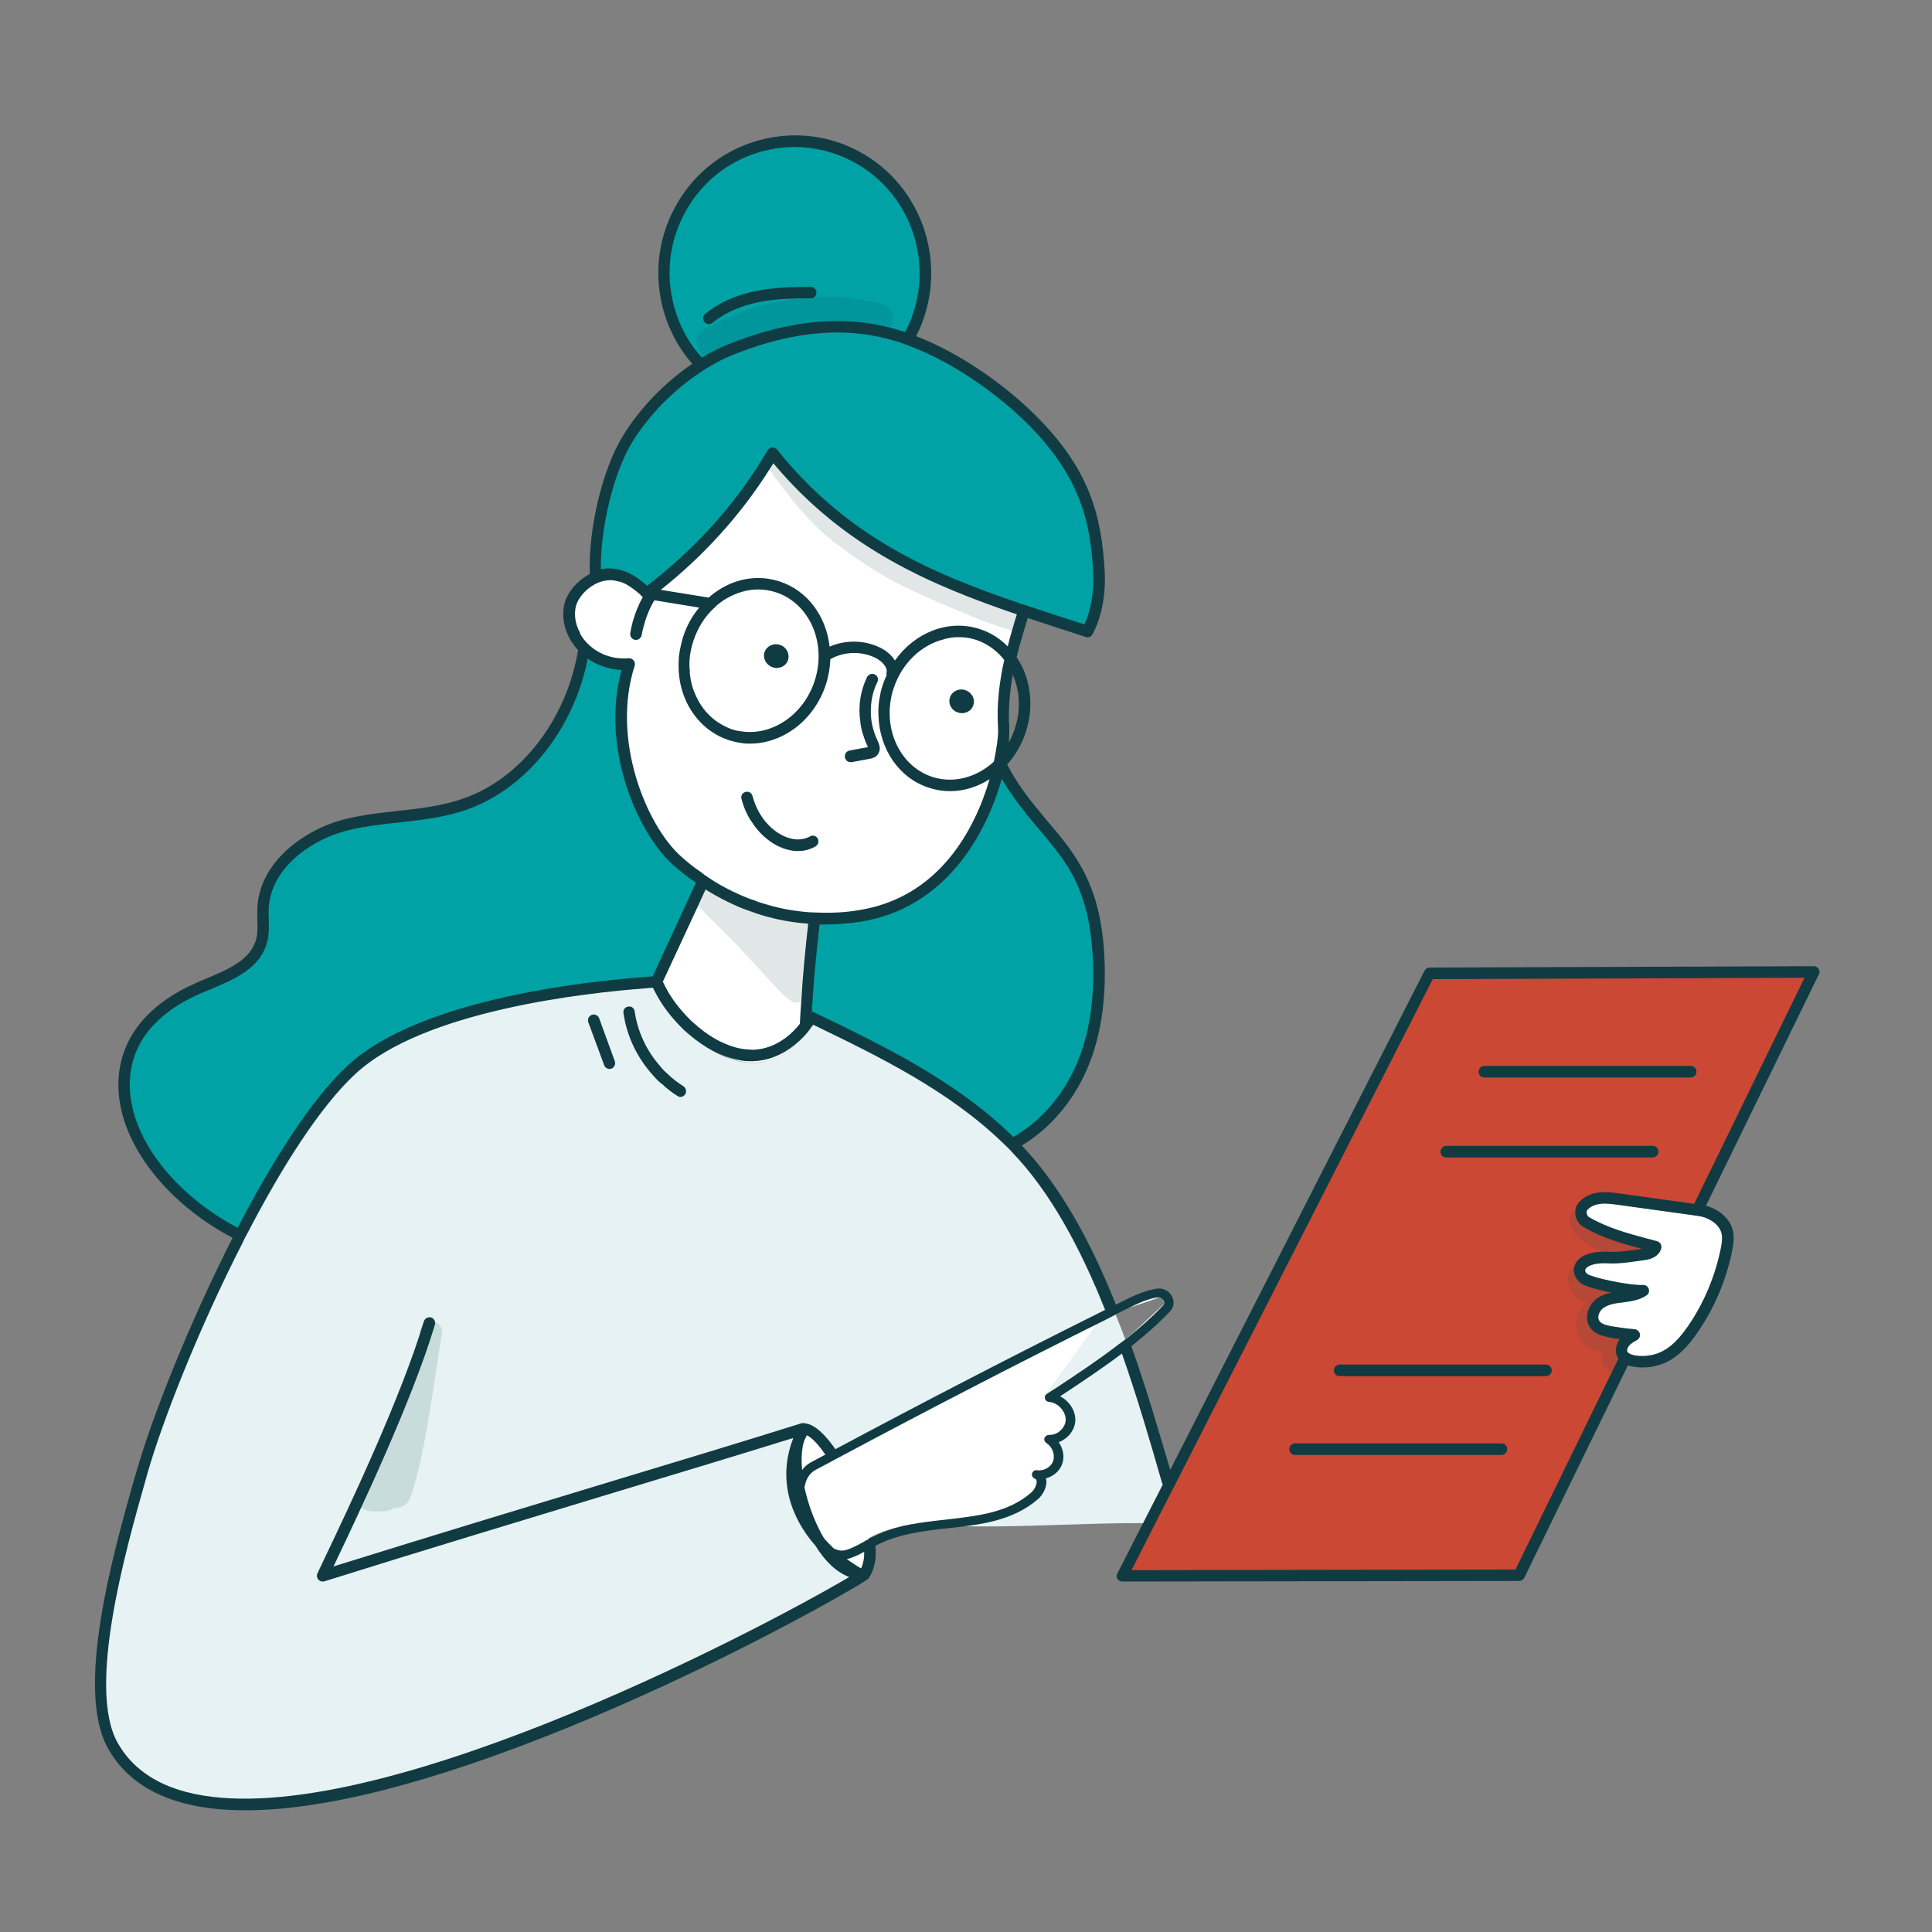
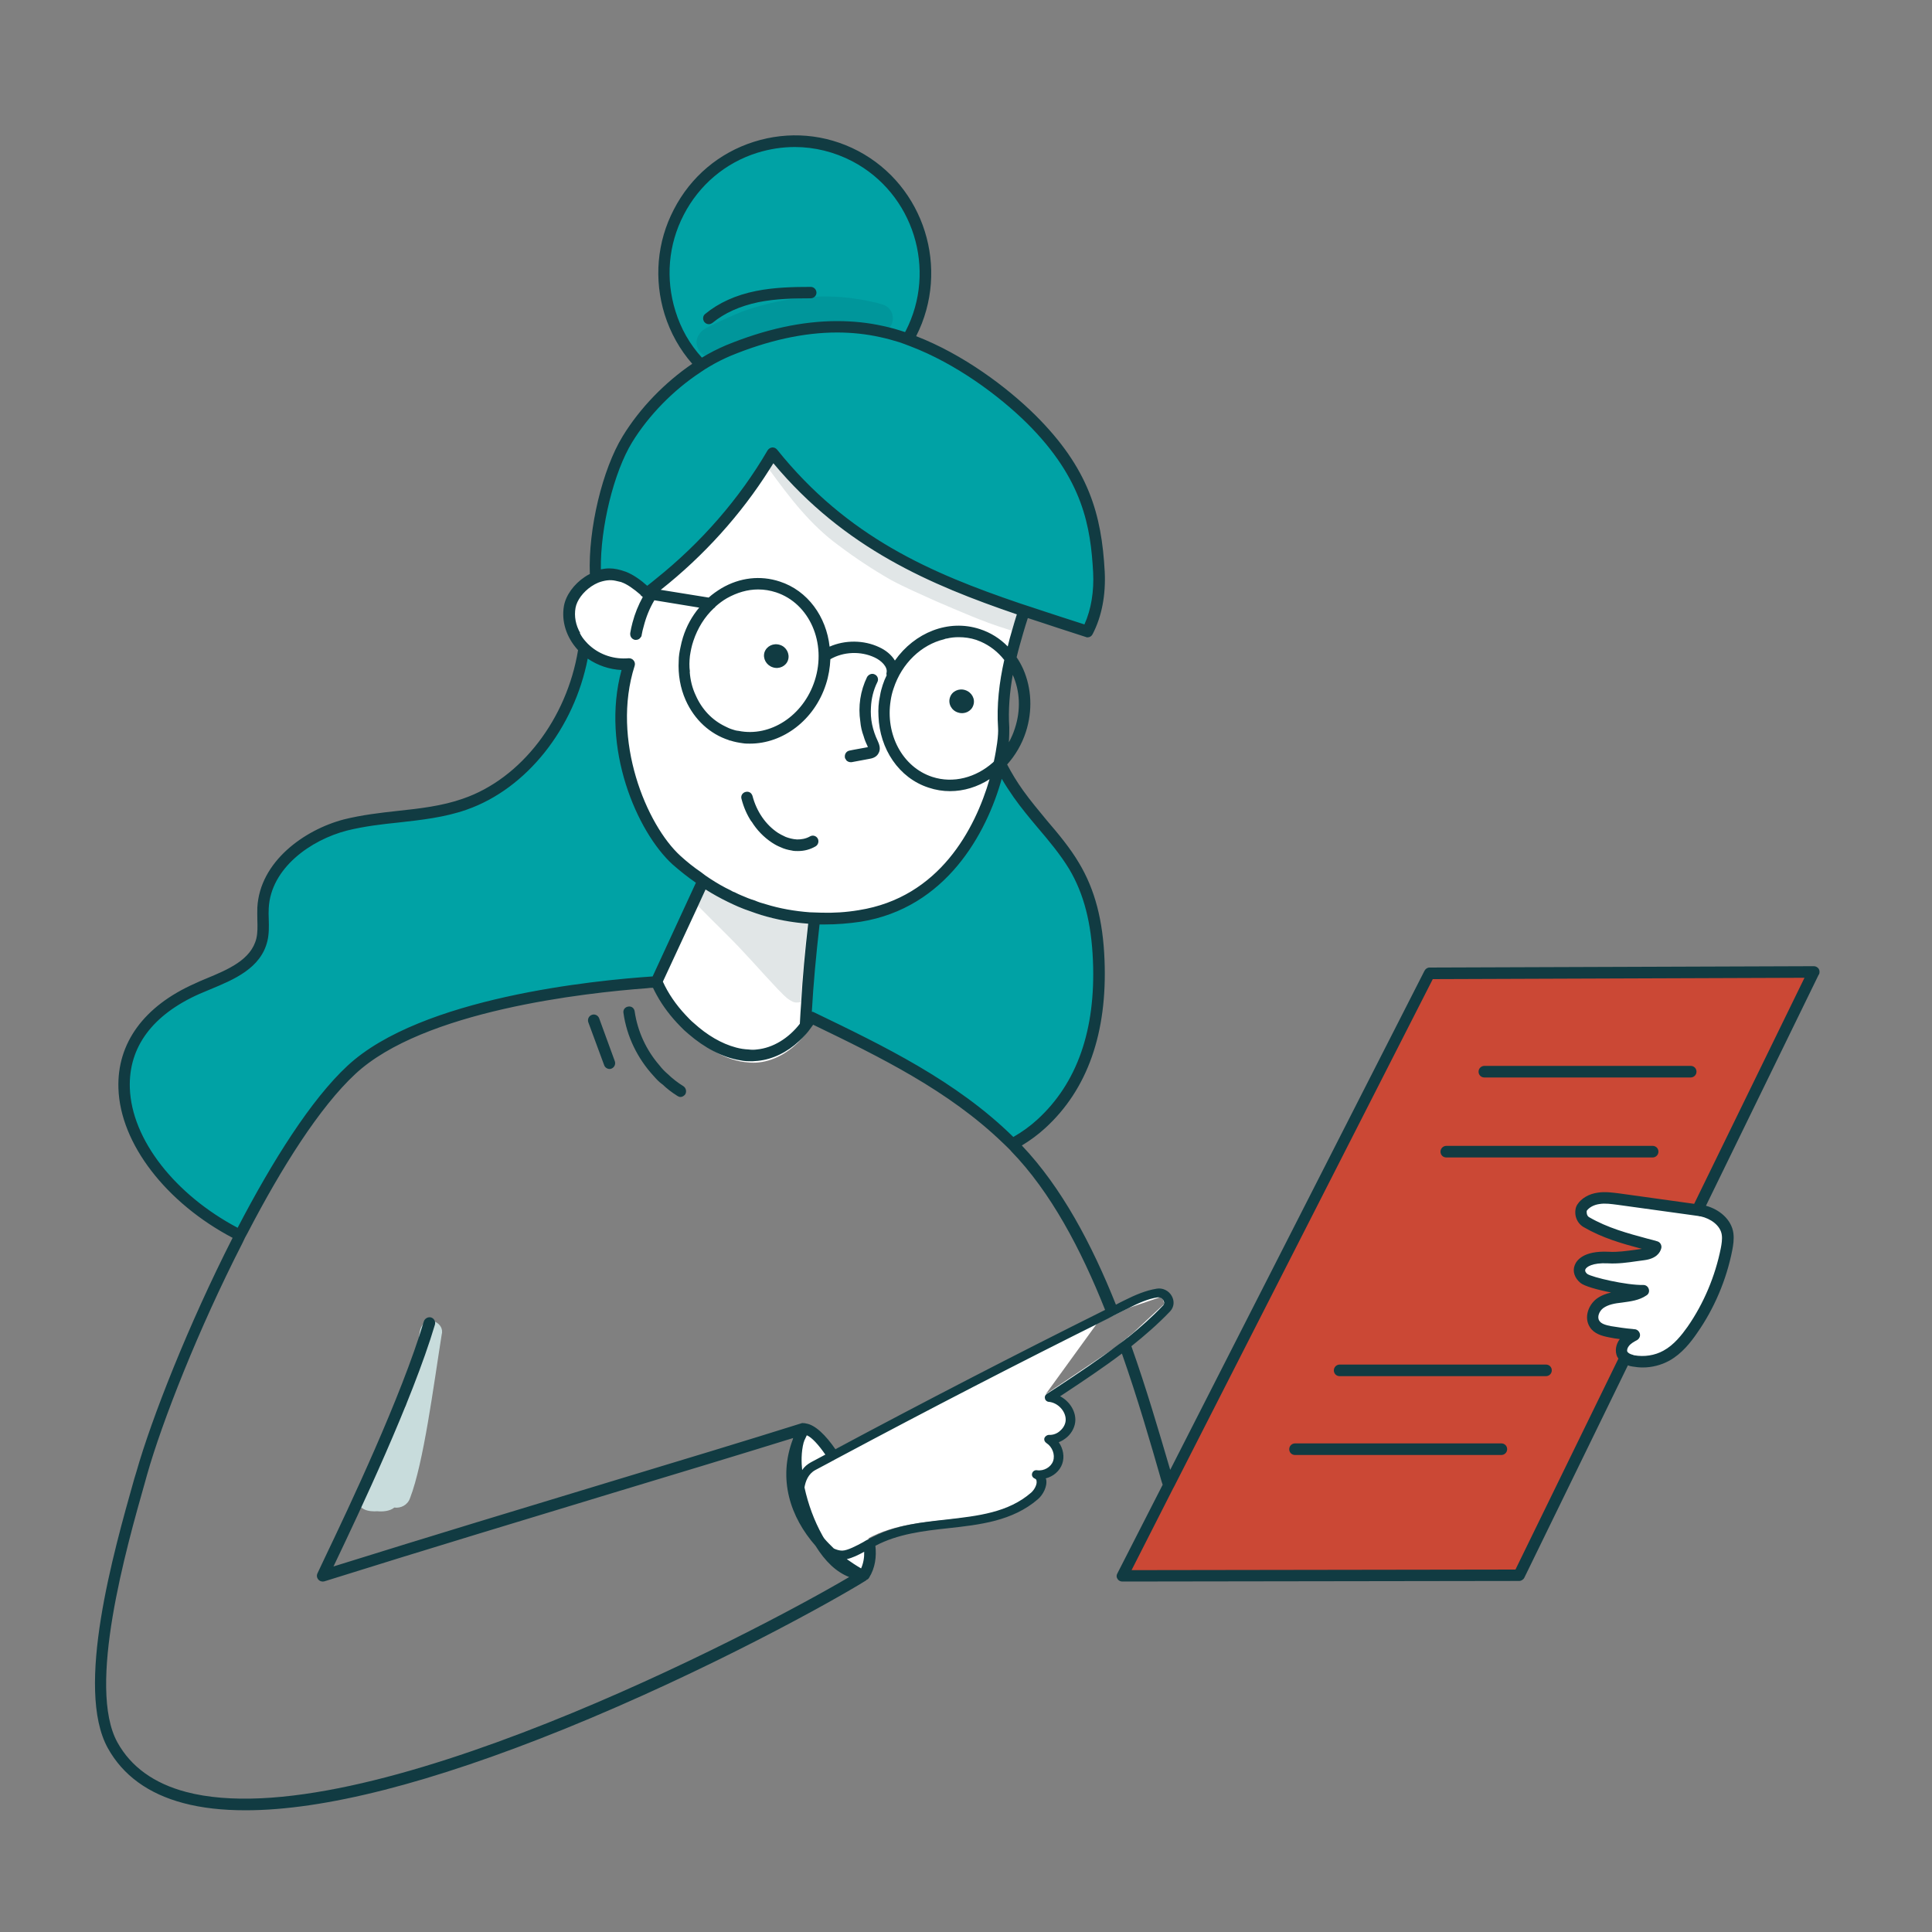
<svg xmlns="http://www.w3.org/2000/svg" id="Calque_1" width="100" height="100" viewBox="0 0 100 100">
  <rect x="0" y="0" width="100" height="100" fill="#808080" stroke="none" />
-   <path d="m61.18,78.88c-4.31-.18-8.21.27-12.51.08-2.18-.08-4.81-.29-7.05-.32.68,1.27,1.84,2.29,3.01,2.93-4.89,3.01-33.56,18.24-38.8,8.76-1.24-2.24-.39-6.87.54-10.54.16-.68.34-1.32.5-1.91.79-3.22,2.84-8.99,5.35-14.03,1.62-3.27,3.44-6.24,5.23-8.01,3.43-3.4,11.41-4.69,16.39-5.02.02.05.04.11.07.16.34.78.88,1.58,1.56,2.26.92.96,2.08,1.68,3.23,1.76.18.02.37.02.56,0,.89-.1,1.76-.63,2.42-1.47.17-.21.32-.44.46-.69,3.55,1.82,7.17,3.69,10.08,6.48.28.27.55.54.81.82,4.33,4.67,6.33,12.18,8.15,18.74Z" style="fill:#e6f2f3; stroke-width:0px;" />
  <path d="m36.39,45.6c-.83,1.79-1.65,3.59-2.48,5.38-.03-.05-.05-.11-.07-.16-4.98.33-12.96,1.62-16.39,5.02-1.79,1.77-3.61,4.74-5.23,8.01-5.94-3.09-8.44-9.82-2.03-12.67,1.32-.59,3.01-1.07,3.36-2.54.13-.54.03-1.1.06-1.66.12-2.19,2.24-3.76,4.27-4.28,2.04-.52,4.18-.39,6.17-1.08,3.26-1.13,5.62-4.5,6.17-8.07.58.56,1.42.9,2.34.82-1.26,3.92.57,8.45,2.46,10.15.44.4.9.76,1.37,1.08Zm20.48,4.1c-.07-1.63-.35-3.32-1.28-4.87-.78-1.31-1.98-2.47-2.88-3.73-.39-.56-.72-1.09-.98-1.62-.59,2.71-2.49,7.17-7.24,7.93-.77.12-1.55.16-2.33.13-.25,2.1-.43,4.06-.48,5.99.17-.21.32-.44.46-.69,3.55,1.82,7.17,3.69,10.08,6.48.63-.32,1.19-.71,1.67-1.15,2.42-2.21,3.1-5.38,2.98-8.47Zm-.59-17.01c-1.09-.36-2.19-.71-3.28-1.08-4.68-1.57-9.26-3.46-13.01-8.15-1.66,2.87-3.96,5.34-6.5,7.25h0s-.09-.08-.13-.11h0c-.44-.5-.58-.61-1.09-.74-.02-.01-.05-.02-.07-.02-.1-.03-.19-.06-.28-.07-.06-.02-.12-.03-.17-.03-.16-.02-.31-.02-.44,0-.1.01-.19.04-.27.07-.06.01-.11.03-.17.06-.01,0-.02.01-.03.01-.13-2.22.58-5.42,1.65-7.16.94-1.54,2.35-2.91,3.82-3.83-1.99-2.05-2.55-5.24-1.16-7.92,1.72-3.35,5.81-4.64,9.13-2.9,3.31,1.74,4.6,5.86,2.87,9.21-.05.09-.1.18-.15.27,2.34.85,4.7,2.48,6.38,4.14,2.86,2.84,3.36,5.26,3.51,7.9.06,1.08-.11,2.16-.59,3.09h0Zm-10.3-16.76c-.15-.15-.38-.19-.58-.25-.33-.08-.67-.15-1.01-.2-1.99-.33-4.03-.03-5.93.63-.49.19-.97.42-1.45.64-.28.15-.63.26-.81.54-.49.66.33,1.53,1.02,1.09,1.06-.66,3.06-1.33,4.34-1.43,1.25-.14,1.54-.1,2.62.04.31.04.62.08.92.15.26.07.54.11.78-.04.4-.24.45-.85.1-1.17Zm-13.73,13.93c.33.12.72.4,1.09.73-.44-.49-.58-.6-1.09-.73Zm13.73-13.93c-.15-.15-.38-.19-.58-.25-.33-.08-.67-.15-1.01-.2-1.99-.33-4.03-.03-5.93.63-.49.19-.97.42-1.45.64-.28.15-.63.26-.81.54-.49.66.33,1.53,1.02,1.09,1.06-.66,3.06-1.33,4.34-1.43,1.25-.14,1.54-.1,2.62.04.31.04.62.08.92.15.26.07.54.11.78-.04.4-.24.45-.85.1-1.17Z" style="fill:#00a2a5; stroke-width:0px;" />
  <path d="m45.88,17.1c-.24.15-.52.11-.78.04-.3-.07-.61-.11-.92-.15-1.08-.14-1.37-.18-2.62-.04-1.28.1-3.28.77-4.34,1.43-.69.44-1.51-.43-1.02-1.09.18-.28.53-.39.81-.54.48-.22.96-.45,1.45-.64,1.9-.66,3.94-.96,5.93-.63.34.05.68.12,1.01.2.2.06.43.1.58.25.35.32.3.93-.1,1.17Z" style="fill:#00969b; stroke-width:0px;" />
  <path d="m73.99,50.38l-15.89,31.19,20.54-.04,15.24-31.22s-19.89.07-19.89.07Z" style="fill:#cb4835; stroke-width:0px;" />
  <path d="m19.26,75.68c.35-.76.66-1.54,1.02-2.3.11-.36.41-.58.71-.58.1-.42.2-.84.29-1.27.15-.68.24-1.37.36-2.06.08-.29.04-.63.22-.88.35-.5,1.17-.09,1,.5-.42,2.63-.93,6.63-1.64,8.46-.12.35-.48.53-.81.48-.23.19-.59.22-.9.19h.05c-.51.04-1.06-.08-1.07-.7.11-.66.51-1.24.78-1.85h-.01Z" style="fill:#c8dcdc; stroke-width:0px;" />
-   <path d="m81.5,65.56c.38-.19.79.19.74.59v.02l.03.03s.01,0,.02.01c.01,0,.02,0,.03.02.02,0,.03.01.04.02.13.04.27.07.41.1h0c.2.02.42-.03.61.06.6.22.4,1.17-.23,1.16-.16.01-.32,0-.48-.01.15.17.19.45.06.65v.02c-.03.07-.05.14-.06.21.02.02.03.03.04.05l.15.15s.05.03.08.04c.08.03.17.07.25.09.25.07.57.07.74.28.23.12.39.4.3.68-.19.42-.1,1.17-.69,1.23-.39.08-.75-.35-.64-.73.02-.07.03-.16.05-.24-.26-.04-.52-.11-.74-.25-.43-.3-.75-.86-.61-1.4,0,.03,0,.07-.01.1.02-.2.09-.39.18-.57.07-.18.2-.36.37-.43-.31-.12-.6-.3-.79-.58-.22-.37-.35-1.07.14-1.28h0v-.02Zm-.13-2.76c.25-.27.74-.14.83.22,0,.02.01.05.02.07.01.03,0,0-.02-.03.02.06.03.07.03.07.04.05.12.13.16.17.04.03.08.06.13.09.4.22.17.1.56.24.41.12.81.24,1.23.34.25.07.53.05.74.22.49.35.08,1.17-.49.99-.98-.27-2.13-.36-2.87-1.16-.32-.35-.66-.86-.32-1.22h0Z" style="fill:#b54837; stroke-width:0px;" />
  <path d="m53,31.61c-4.68-1.57-9.26-3.46-13.01-8.15-1.66,2.87-3.96,5.34-6.5,7.25h0s-.09-.08-.13-.11h0c-.37-.34-.76-.62-1.09-.74-.02-.01-.05-.02-.07-.02-.1-.03-.19-.06-.28-.07-.06-.02-.12-.03-.17-.03-.16-.02-.31-.02-.44,0-.09.02-.18.04-.27.07-.06.01-.11.03-.17.06-.01,0-.02.01-.03.01-.67.28-1.25.9-1.35,1.52-.14.8.17,1.58.75,2.14s1.42.9,2.34.82c-1.26,3.92.57,8.45,2.46,10.15.44.4.9.76,1.37,1.08-.83,1.79-1.65,3.59-2.48,5.38.34.78.88,1.58,1.56,2.26.92.96,2.08,1.68,3.23,1.76.18.02.37.02.56,0,.89-.1,1.76-.63,2.42-1.47.05-1.93.23-3.89.48-5.99.78.03,1.56,0,2.33-.13,4.75-.76,6.65-5.22,7.24-7.93h0c.18-.82.23-1.46.21-1.81-.14-2.07.42-4.09,1.06-6.06h0Zm-4.55-.49c-.79-.36-1.59-.7-2.35-1.11-.94-.54-1.85-1.14-2.72-1.8-1.44-1.05-2.52-2.47-3.56-3.9.07-.11.14-.22.21-.33,3.68,4.41,8.15,6.3,12.6,7.82-.09.28-.17.56-.25.84-.09-.02-.18-.05-.27-.08-1.26-.39-2.46-.93-3.66-1.44Zm-15.11-.53c-.37-.33-.76-.61-1.09-.73.51.13.65.24,1.09.73Zm19.29,1.21c-.09.28-.17.56-.25.84-.09-.02-.18-.05-.27-.08-1.26-.39-2.46-.93-3.66-1.44-.79-.36-1.59-.7-2.35-1.11-.94-.54-1.85-1.14-2.72-1.8-1.44-1.05-2.52-2.47-3.56-3.9.07-.11.14-.22.21-.33,3.68,4.41,8.15,6.3,12.6,7.82Zm7.76,35.93c-1.76,1.8-3.89,3.1-6.1,4.53.58.06,1.1.59,1.1,1.13s-.53,1.02-1.12,1c.41.26.6.77.46,1.18-.15.41-.62.68-1.1.61.45.18.23.81-.11,1.09-2.31,1.94-5.88.89-8.57,2.35.13.62.14,1.29-.22,1.88-1.12-.11-1.84-.9-2.36-1.8-.88-.81-1.33-2.18-1.09-3.12-.03-.15-.04-.29-.06-.43-.07-.73-.02-1.59.38-2.2.39-.03.91.48,1.4,1.2,5.05-2.62,10.15-5.17,15.29-7.63.51-.25,1.06-.49,1.62-.57.45-.06.79.47.48.78h0Zm-1.97-.03l-1.66.83-2.64,3.64c.11-.08,3.52-2.36,3.62-2.44l.91-.74c.53-.5,1.07-1,1.61-1.5l-.07-.25-.13-.1-1.64.56h0Zm29.54-5.06c-1.4-.19-2.79-.38-4.19-.58-.34-.05-.68-.09-1.02-.04s-.68.21-.86.5c-.08.13-.08.55.22.73,1.15.66,2.33.93,3.6,1.28-.06.27-.38.37-.65.4-.62.08-1.19.19-1.81.16-1.5-.08-1.74.67-1.25,1.08.25.21,2.18.65,3.08.62-.33.22-.74.27-1.13.32s-.8.11-1.12.35-.49.72-.28,1.05c.17.26.5.35.8.4.42.08.84.14,1.26.17-.18.1-.38.22-.51.38-.13.17-.2.41-.12.6.1.21.35.31.58.36.58.11,1.19.02,1.71-.27.56-.31.98-.81,1.35-1.33.87-1.25,1.48-2.68,1.77-4.18.05-.26.09-.52.06-.79-.1-.67-.79-1.14-1.46-1.23h0l-.03.02Z" style="fill:#fff; stroke-width:0px;" />
  <path d="m52.63,31.8c-.09.28-.17.56-.25.84-.09-.02-.18-.05-.27-.08-1.26-.39-2.46-.93-3.66-1.44-.79-.36-1.59-.7-2.35-1.11-.94-.54-1.85-1.14-2.72-1.8-1.44-1.05-2.52-2.47-3.56-3.9.07-.11.14-.22.21-.33,3.68,4.41,8.15,6.3,12.6,7.82Zm-13.51,15.47c-.4-.13-.79-.28-1.18-.46h0c-.48-.22-.96-.48-1.42-.77l-.39.85c.45.46.91.91,1.37,1.37.32.32.65.65.96.99.14.15.28.3.42.45.45.5.91,1,1.37,1.49.21.2.39.43.64.58h0s.02,0,.03.02c.02,0,.04.02.06.03s.05.03.08.04c0,0,0,0,0,0,.05.02.11.03.16.03.08,0,.16,0,.23-.03.07-1.3.2-2.64.36-4.06-.93-.07-1.83-.25-2.71-.54Z" style="fill:#e1e6e7; stroke-width:0px;" />
  <path d="m38.89,42.52c-.23-.35-.4-.74-.51-1.17-.05-.16.05-.32.21-.36.11-.03.22,0,.29.08h0s.06.08.07.13c.21.8.68,1.49,1.32,1.91.08.05.22.13.4.21.16.06.37.12.59.13.21,0,.44-.03.67-.16.14-.08.32-.03.4.12.07.14.02.32-.12.4-.28.16-.58.24-.91.24h0c-.11,0-.22,0-.33-.03-.19-.03-.38-.08-.57-.17-.15-.06-.3-.14-.45-.24-.42-.28-.78-.65-1.05-1.09h-.01Zm1.11-7.98c.33.11.69-.06.79-.38.1-.32-.09-.68-.42-.78-.34-.11-.69.06-.8.38-.1.32.09.67.43.78Zm9.59,2.34c.33.11.69-.06.79-.38.11-.32-.08-.67-.42-.78-.33-.11-.69.06-.79.38-.11.32.08.68.42.78Zm-5.79,2.47c.06.06.14.1.22.1h.06l.91-.17c.11-.02.35-.06.47-.27.16-.25.03-.52-.03-.66-.13-.27-.23-.56-.29-.85-.06-.29-.08-.59-.06-.89.02-.45.13-.9.33-1.3.08-.15.02-.33-.13-.4-.15-.08-.32,0-.4.13-.35.72-.47,1.52-.35,2.31.02.25.08.51.17.75.05.18.12.35.2.51,0,.02,0,.05.03.07h-.05l-.71.13-.2.04c-.16.03-.26.18-.24.34,0,.05.03.1.07.14h0v.02Zm-1.84-23.91c.16,0,.3-.13.3-.29s-.13-.3-.29-.3c-.91,0-1.88.02-2.83.21-1.06.21-1.95.62-2.64,1.19-.13.1-.14.29-.04.42.06.07.14.11.23.11h0c.07,0,.13-.03.19-.07.62-.51,1.42-.87,2.38-1.07.89-.18,1.83-.2,2.71-.2h0Zm52.18,35l-5.84,11.97c.67.18,1.32.69,1.42,1.42.04.32-.01.63-.06.89-.3,1.52-.93,3.01-1.82,4.28-.33.48-.79,1.07-1.44,1.43-.42.23-.9.35-1.37.35-.18,0-.36-.02-.54-.05-.08-.01-.16-.03-.23-.06l-5.36,10.99c-.05.1-.16.17-.27.17l-20.54.03c-.1,0-.2-.05-.25-.14-.06-.09-.06-.19,0-.29l2.34-4.58-.05-.15c-.58-2.03-1.25-4.33-2.06-6.64-.98.74-2,1.42-3.06,2.12l-.14.09c.46.24.79.72.79,1.22,0,.32-.16.65-.41.88-.14.12-.29.22-.45.28.23.33.31.75.18,1.12s-.46.65-.85.75c0,.02,0,.03.02.05.07.37-.17.81-.43,1.03-1.31,1.13-3,1.32-4.64,1.5-1.3.14-2.62.3-3.77.91.06.55,0,1.13-.33,1.66-.03.05-.08.09-.14.11,0,.02-.02.03-.04.04-1.66,1.03-8.07,4.62-15.58,7.67-6.92,2.8-12.45,4.21-16.51,4.21-1.2,0-2.27-.12-3.21-.37-1.82-.48-3.14-1.44-3.92-2.85-1.71-3.09.3-10.15,1.37-13.94l.11-.36c.78-2.75,2.69-7.61,4.98-12.11-3.42-1.8-5.82-4.86-5.91-7.74-.08-2.34,1.33-4.26,3.95-5.42.18-.09.38-.17.57-.25,1.16-.48,2.35-.98,2.62-2.09.07-.3.06-.63.05-.97,0-.21-.01-.42,0-.63.13-2.37,2.42-4.02,4.49-4.56.93-.23,1.87-.34,2.79-.44,1.12-.12,2.28-.25,3.36-.63,3.03-1.04,5.38-4.15,5.96-7.69h0l-.02-.02c-.59-.65-.85-1.48-.71-2.27.1-.55.51-1.12,1.08-1.5.09-.06.17-.11.26-.15-.09-2.33.65-5.42,1.7-7.13.89-1.46,2.19-2.79,3.6-3.75-.64-.73-1.13-1.6-1.43-2.56-.56-1.81-.4-3.75.48-5.43.87-1.69,2.34-2.93,4.14-3.5s3.71-.41,5.39.47c3.44,1.81,4.78,6.11,3.01,9.59,2.43.94,4.69,2.63,6.16,4.08,2.78,2.76,3.44,5.15,3.6,8.11.06,1.2-.15,2.32-.63,3.24-.05.1-.15.16-.26.16-.03,0-.06,0-.09-.02-.49-.16-.99-.32-1.48-.48-.5-.17-1.01-.33-1.52-.5-.09.26-.16.52-.24.78-.12.42-.24.83-.34,1.25.13.19.24.39.34.61.44,1,.49,2.16.14,3.25-.21.65-.55,1.22-.97,1.69.23.44.5.89.83,1.35.37.52.81,1.04,1.22,1.54.6.7,1.21,1.43,1.67,2.21.82,1.37,1.24,2.96,1.32,5.02.15,3.77-.88,6.7-3.07,8.7-.37.34-.78.64-1.21.9,2.06,2.17,3.62,5.11,4.87,8.24.15-.08.3-.16.45-.23.52-.26,1.09-.51,1.67-.6.31-.05.62.11.77.38s.12.57-.08.79c-.63.66-1.31,1.25-2.01,1.81.77,2.17,1.41,4.36,2.01,6.4l13.16-25.83c.05-.1.15-.17.26-.17l19.9-.07c.09,0,.19.05.25.14.05.09.05.2.01.29h0Zm-42.29-10.13c-.79,2.83-2.88,6.69-7.31,7.4-.62.09-1.24.14-1.85.14h-.27c-.18,1.59-.32,3.07-.4,4.52.03,0,.07,0,.1.02,3.63,1.75,7.38,3.56,10.33,6.46.47-.27.88-.57,1.24-.9,2.06-1.88,3.03-4.64,2.88-8.23-.08-1.95-.47-3.46-1.23-4.74-.45-.74-1.04-1.45-1.62-2.13-.43-.51-.87-1.04-1.25-1.58-.23-.33-.44-.65-.62-.96Zm-17.54,10.5c.27.6.68,1.2,1.18,1.73.14.15.28.3.44.43.66.6,1.41,1.05,2.17,1.25.22.06.43.09.64.1.15.02.3.02.44,0,.82-.08,1.63-.57,2.22-1.33.02-.37.04-.74.07-1.12.07-1.3.2-2.64.36-4.06-.83-.06-1.64-.21-2.43-.45-.19-.06-.37-.12-.56-.19-.21-.07-.42-.15-.63-.24h0c-.18-.08-.36-.16-.54-.25-.39-.19-.77-.4-1.15-.64l-.39.85s-1.82,3.92-1.82,3.92Zm13.94-10.6c1.1.36,2.27.03,3.14-.74l.05-.05c.08-.36.13-.68.17-.95.05-.36.06-.64.05-.78-.08-1.2.06-2.37.32-3.53-.33-.42-.74-.74-1.22-.95-.07-.03-.15-.06-.23-.09-.3-.1-.61-.14-.91-.14-.21,0-.41.02-.61.07-.05,0-.1.02-.15.04-1.16.28-2.18,1.23-2.61,2.55-.07.2-.12.41-.15.62-.28,1.74.6,3.44,2.15,3.95Zm4.17-5.28c-.16.9-.24,1.81-.18,2.72,0,.2,0,.46-.02.77.12-.22.23-.46.31-.72.31-.94.27-1.92-.11-2.77Zm.21-3.13c-4.45-1.52-8.92-3.41-12.6-7.82-.07.11-.14.22-.21.33-1.46,2.31-3.38,4.45-5.62,6.22l2.48.4c.2-.18.43-.34.66-.48.95-.56,2.02-.68,3.02-.35,1.45.47,2.41,1.82,2.58,3.37.79-.35,1.77-.35,2.57.03.33.15.63.39.81.69,1.02-1.45,2.77-2.16,4.39-1.63.56.18,1.05.49,1.45.9.06-.27.14-.55.22-.82.08-.28.16-.56.25-.84Zm-16.93,2.97c.03.43.13.84.31,1.22.32.73.85,1.28,1.51,1.6.12.06.24.12.37.16.11.04.22.07.34.08,1.63.33,3.35-.77,3.94-2.6.63-1.95-.27-4-2-4.57-.31-.1-.61-.15-.93-.15-.55,0-1.09.16-1.61.45-.21.12-.41.27-.59.43-.03.04-.05.07-.09.09-.48.45-.84,1.03-1.06,1.69-.09.26-.14.52-.18.78-.03.27-.04.55,0,.82Zm.63-16.26c.41-.25.83-.46,1.25-.64,2.02-.83,3.94-1.25,5.75-1.25.81,0,1.6.08,2.36.25.39.08.77.19,1.16.32,0,0,0-.03.02-.04,1.65-3.19.41-7.14-2.75-8.8-.94-.49-1.96-.74-2.98-.74-.66,0-1.3.1-1.95.3-1.65.52-3,1.66-3.8,3.21-.8,1.54-.95,3.31-.43,4.98.28.91.74,1.72,1.37,2.41Zm-5.23,10.96c.14-.03.29-.05.44-.05.26,0,.53.06.81.16.02.01.04.01.06.02.38.15.78.44,1.09.72.15-.12.3-.23.45-.36,2.34-1.87,4.33-4.16,5.78-6.65.05-.08.14-.14.24-.15h.02c.09,0,.17.04.23.11,3.65,4.55,7.98,6.4,12.6,7.97.18.06.37.12.55.18.5.17,1.01.33,1.52.5.41.13.83.27,1.24.4.35-.78.5-1.71.45-2.7-.13-2.32-.5-4.81-3.43-7.72-1.44-1.42-3.67-3.08-6.04-3.98-.19-.08-.38-.14-.57-.21-.33-.1-.65-.19-.98-.26-.72-.16-1.46-.24-2.23-.24-1.73,0-3.58.41-5.52,1.21-.35.15-.7.32-1.05.53-.18.1-.35.21-.52.33-1.38.91-2.66,2.21-3.52,3.61-.95,1.55-1.65,4.41-1.62,6.58Zm-1.09,3.29c.08.17.19.32.32.46.06.07.13.14.2.2.54.48,1.27.72,2.02.65.1,0,.19.04.25.12.06.07.08.18.05.27-1.23,3.84.62,8.25,2.37,9.84.34.31.69.59,1.06.84.16.13.32.24.49.35.34.22.68.42,1.04.59.08.05.16.09.25.12.1.05.2.1.3.14.23.1.47.2.71.27.18.08.37.14.56.19.74.23,1.5.36,2.28.42.2,0,.39.02.59.02.64.02,1.29-.02,1.95-.13,4.18-.66,6.02-4.21,6.77-6.78-.62.4-1.33.62-2.05.62-.37,0-.74-.06-1.1-.18-1.55-.5-2.54-2.01-2.6-3.7-.02-.35,0-.7.08-1.06.03-.19.08-.38.14-.56s.12-.33.2-.49v-.02s-.02-.08,0-.13c.06-.29-.27-.62-.62-.78-.72-.34-1.62-.3-2.29.09-.02.43-.09.87-.23,1.3-.6,1.86-2.23,3.07-3.93,3.07-.12,0-.25,0-.37-.02-.22-.03-.44-.07-.65-.14-.02,0-.05,0-.07-.02h0c-.99-.32-1.79-1.06-2.24-2.07-.28-.63-.4-1.33-.36-2.04,0-.23.04-.46.09-.69.03-.17.08-.35.13-.52.18-.58.47-1.1.84-1.54l-2.32-.38c-.25.42-.43.87-.55,1.34-.05.16-.08.31-.11.47,0,.04-.02.08-.05.11-.05.08-.14.13-.24.13h-.05c-.16-.03-.26-.17-.25-.32v-.03c.03-.18.07-.37.12-.55.12-.46.3-.9.53-1.32-.04-.03-.08-.07-.11-.09-.02-.01-.02-.02,0-.02-.38-.33-.72-.56-.98-.65-.02-.01-.04-.02-.06-.02-.07-.02-.16-.04-.26-.06-.13-.03-.28-.04-.43-.02h-.01c-.15.02-.31.06-.46.12-.12.05-.23.11-.35.19-.43.29-.75.72-.82,1.11-.08.44.01.9.24,1.3h0Zm-17.71,30.79c1.8-3.46,3.81-6.65,5.69-8.39,3.81-3.54,12.81-4.42,15.79-4.62l2.24-4.85c-.41-.28-.81-.6-1.2-.94h0c-1.85-1.68-3.74-6.05-2.65-10.07-.63-.03-1.24-.24-1.75-.59-.7,3.6-3.15,6.73-6.27,7.82-1.14.4-2.34.53-3.49.66-.89.09-1.82.2-2.7.42-1.87.48-3.94,1.94-4.05,4.01-.01.19-.01.38,0,.58.01.37.02.75-.07,1.13-.34,1.41-1.73,1.99-2.96,2.5-.19.08-.38.16-.57.24-2.42,1.08-3.66,2.75-3.59,4.86.09,2.68,2.35,5.53,5.58,7.24Zm31.66,18.08c-.67-.26-1.24-.8-1.75-1.62-1.3-1.48-1.96-3.44-1.17-5.52,0-.02,0-.04.02-.06-2.71.84-5.91,1.81-9.29,2.83-4.54,1.38-9.69,2.93-14.98,4.59-.11.03-.23,0-.31-.09s-.1-.21-.05-.32c.09-.2.24-.5.42-.89,1.18-2.47,3.92-8.24,5.09-12.16.05-.15.22-.24.37-.2.16.05.25.22.2.38-1.18,3.95-3.94,9.76-5.12,12.24-.05.1-.09.19-.13.27,5.06-1.58,9.98-3.07,14.34-4.39,3.64-1.1,7.08-2.14,9.91-3.03.02-.01.03,0,.05,0h0s.08,0,.12.01c0,0,.02,0,.04.01.48.07,1.02.61,1.52,1.33,4.6-2.46,9.28-4.88,13.96-7.21-1.25-3.14-2.82-6.11-4.86-8.21-.02-.03-.05-.06-.08-.09-.12-.12-.24-.24-.36-.35-2.8-2.7-6.35-4.44-9.81-6.11-.04.05-.07.1-.11.15-.18.26-.39.49-.61.69-.62.58-1.37.95-2.14,1.03-.09,0-.18.02-.27.02-.22,0-.44,0-.65-.05-.93-.15-1.86-.66-2.66-1.35-.16-.13-.31-.27-.45-.42-.48-.49-.9-1.04-1.21-1.61-.07-.12-.13-.25-.19-.37-.1,0-.2,0-.31.02-3.22.24-11.58,1.16-15.1,4.44-1.84,1.71-3.81,4.83-5.57,8.22-.1.17-.19.35-.27.53-2.28,4.45-4.17,9.27-4.94,12l-.1.36c-.98,3.45-3.02,10.62-1.43,13.49.7,1.26,1.89,2.12,3.55,2.56,9.07,2.39,29.33-8.18,34.32-11.12h0Zm.77-1.31c-.31.17-.62.32-.9.38.24.17.48.33.74.48.12-.27.17-.57.16-.86Zm-3.21-4.23c.11-.17.27-.3.45-.4.25-.13.5-.27.75-.4-.36-.52-.71-.9-.96-1-.05.1-.09.2-.14.3,0,.02,0,.04-.02.06-.14.52-.12,1.08-.08,1.44Zm16.87-6.87c.64-.52,1.25-1.06,1.82-1.66.09-.1.03-.23,0-.26,0-.02,0-.03-.03-.05-.05-.06-.14-.11-.25-.1-.51.07-1.03.31-1.52.56-.17.08-.33.17-.5.25-.18.09-.36.18-.54.28-4.65,2.31-9.31,4.72-13.88,7.16-.18.09-.35.19-.52.28-.26.14-.51.27-.77.41-.37.2-.51.59-.56.9.19.87.5,1.72.93,2.49.03.05.06.11.1.16.15.18.32.34.49.51.13.06.28.11.43.11.27,0,.76-.26,1.09-.44.06-.04.12-.07.17-.1l.06-.03c.1-.06.2-.11.31-.16,1.18-.6,2.5-.74,3.78-.88,1.64-.19,3.18-.36,4.37-1.39.18-.16.32-.44.28-.61,0-.06-.03-.09-.09-.12-.11-.04-.17-.16-.14-.26.03-.12.14-.19.26-.17.35.05.72-.16.83-.48.11-.33-.04-.73-.35-.93-.09-.06-.13-.16-.1-.26.04-.09.13-.16.24-.16.21.01.43-.07.59-.23.17-.15.27-.36.27-.56,0-.44-.4-.87-.86-.92-.1,0-.19-.07-.21-.16-.03-.1,0-.19.09-.25l.54-.35c1.1-.73,2.16-1.43,3.16-2.2.17-.12.34-.25.5-.38Zm29.64-6.26s-.08,0-.12-.02l-.5-.07-3.69-.51c-.32-.04-.63-.09-.93-.04-.3.04-.54.18-.66.35-.01.04-.02.25.12.33.97.56,1.98.83,3.05,1.12.16.04.32.08.48.13.15.04.24.2.21.35-.06.24-.26.55-.9.63-.13.02-.25.03-.37.05-.48.07-.98.14-1.5.11-.81-.04-1.11.19-1.16.31-.05.11.07.22.1.24.24.17,2.03.59,2.9.57.13,0,.24.08.28.21.04.12,0,.26-.12.33-.38.26-.83.31-1.26.37-.37.04-.72.1-.98.29-.2.15-.33.46-.2.65.1.17.36.23.6.28.38.06.76.12,1.14.15.03.01.06.01.09.01.13.01.24.11.27.24.03.12-.03.25-.14.32-.17.09-.33.18-.43.31-.08.1-.11.22-.08.29.04.07.14.13.3.17.02.01.04.02.06.02.51.09,1.06.01,1.51-.24.55-.3.95-.82,1.25-1.24.84-1.21,1.43-2.62,1.72-4.07.04-.21.08-.46.05-.68-.07-.5-.59-.85-1.09-.96h0Zm5.37-12.35l-19.24.07-13.39,26.27-.05.09h0l-2.15,4.23,19.87-.03,5.33-10.92s-.05-.07-.07-.11c-.12-.28-.07-.62.14-.9-.19-.02-.37-.05-.56-.09-.36-.07-.77-.18-.99-.53-.32-.5-.07-1.14.34-1.46.23-.17.49-.27.76-.33-.72-.14-1.41-.34-1.59-.5-.3-.25-.42-.6-.29-.92.09-.23.43-.75,1.74-.69.47.03.92-.04,1.39-.1.12-.02.23-.03.34-.05-1.05-.28-2.04-.56-3.02-1.13-.2-.12-.34-.31-.4-.55-.05-.22-.02-.46.08-.61.21-.33.61-.56,1.07-.62.38-.06.76,0,1.1.04l3.88.54,5.71-11.7Zm-16.57,5.16h10.68c.16,0,.3-.13.3-.3s-.13-.3-.3-.3h-10.68c-.16,0-.3.13-.3.3s.13.3.3.3Zm-1.97,4.14h10.68c.16,0,.3-.13.3-.3s-.13-.3-.3-.3h-10.68c-.16,0-.3.13-.3.3s.13.3.3.3Zm5.16,10.72h-10.68c-.16,0-.3.13-.3.3s.13.3.3.3h10.68c.16,0,.3-.13.3-.3s-.13-.3-.3-.3Zm-2.31,4.08h-10.68c-.16,0-.3.13-.3.3s.13.3.3.3h10.68c.16,0,.3-.13.3-.3s-.13-.3-.3-.3Zm-43.44-18.6c.25.24.51.44.8.62.05.03.1.05.15.05h0c.1,0,.19-.06.25-.14.08-.14.04-.33-.1-.42-.29-.18-.56-.39-.81-.63-.15-.13-.3-.28-.42-.44-.69-.79-1.14-1.77-1.29-2.8-.02-.17-.17-.28-.33-.25-.17.02-.28.17-.25.33.17,1.22.73,2.36,1.56,3.26.13.15.27.3.43.42Zm-2.72-.78s.07,0,.1-.02c.15-.06.23-.23.17-.39l-.81-2.22c-.06-.15-.23-.23-.38-.17-.16.06-.23.23-.18.38l.82,2.22c.04.12.16.2.28.2Z" style="fill:#113b42; stroke-width:0px;" />
</svg>